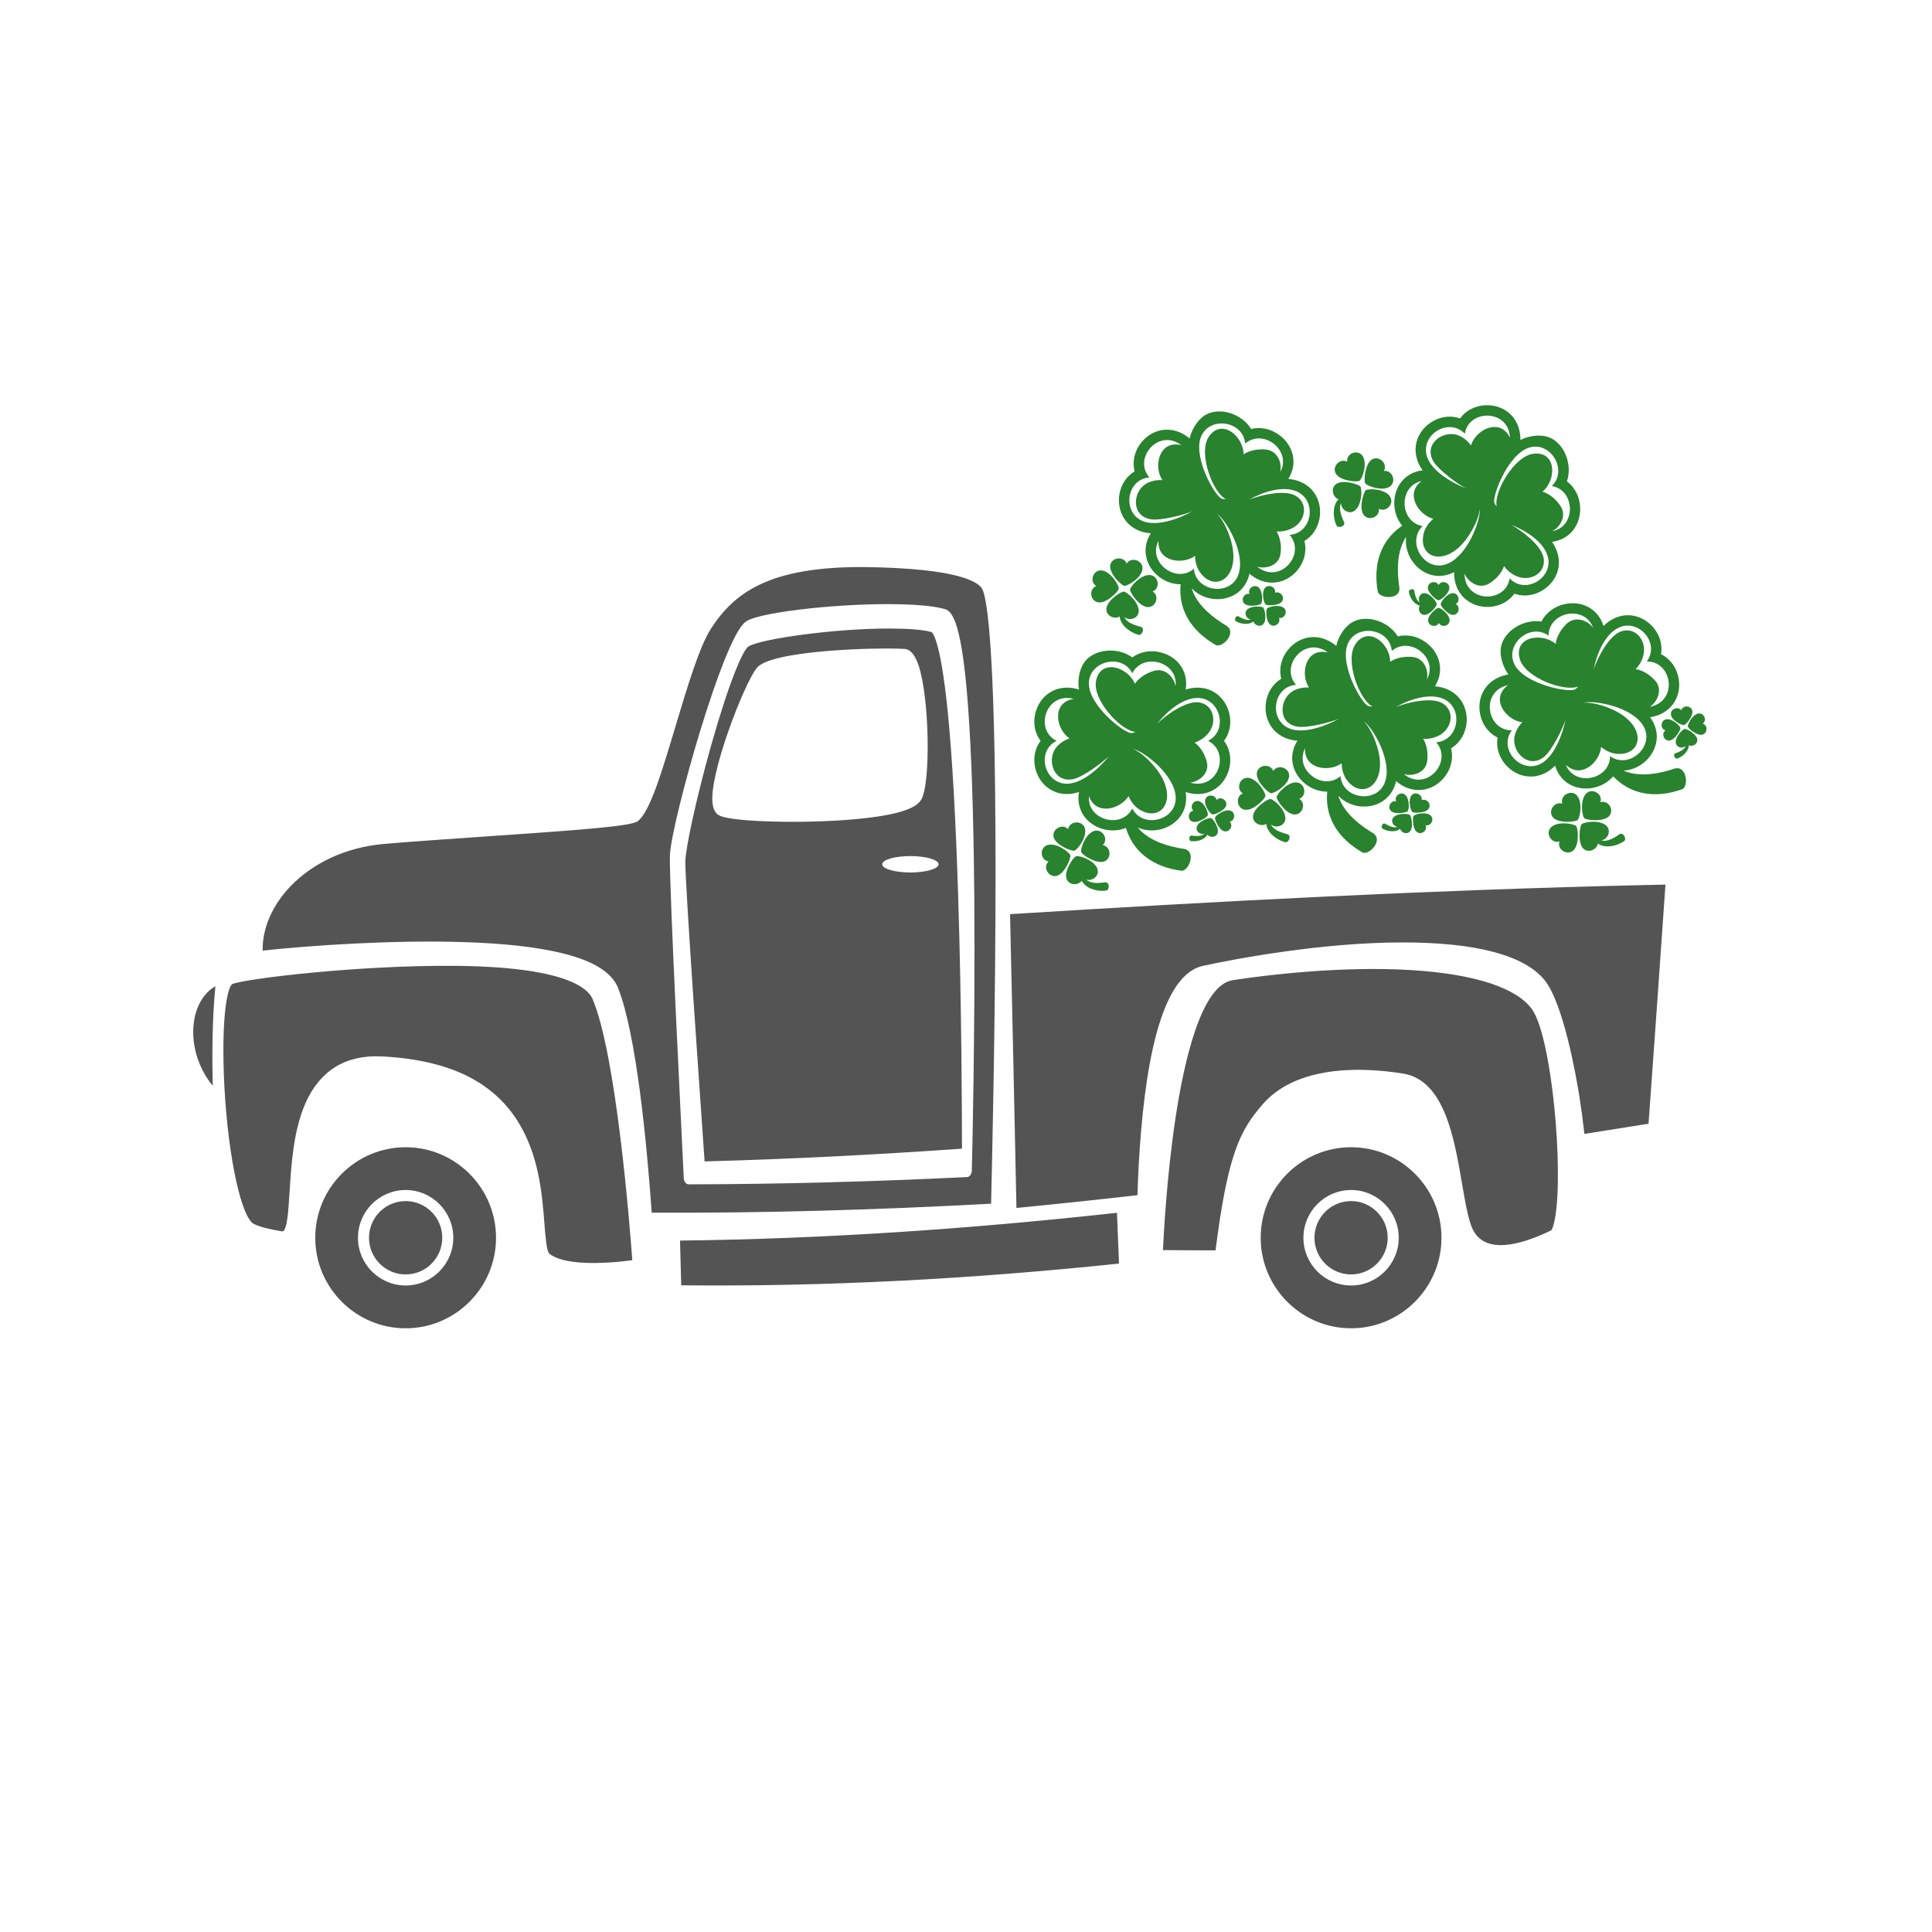
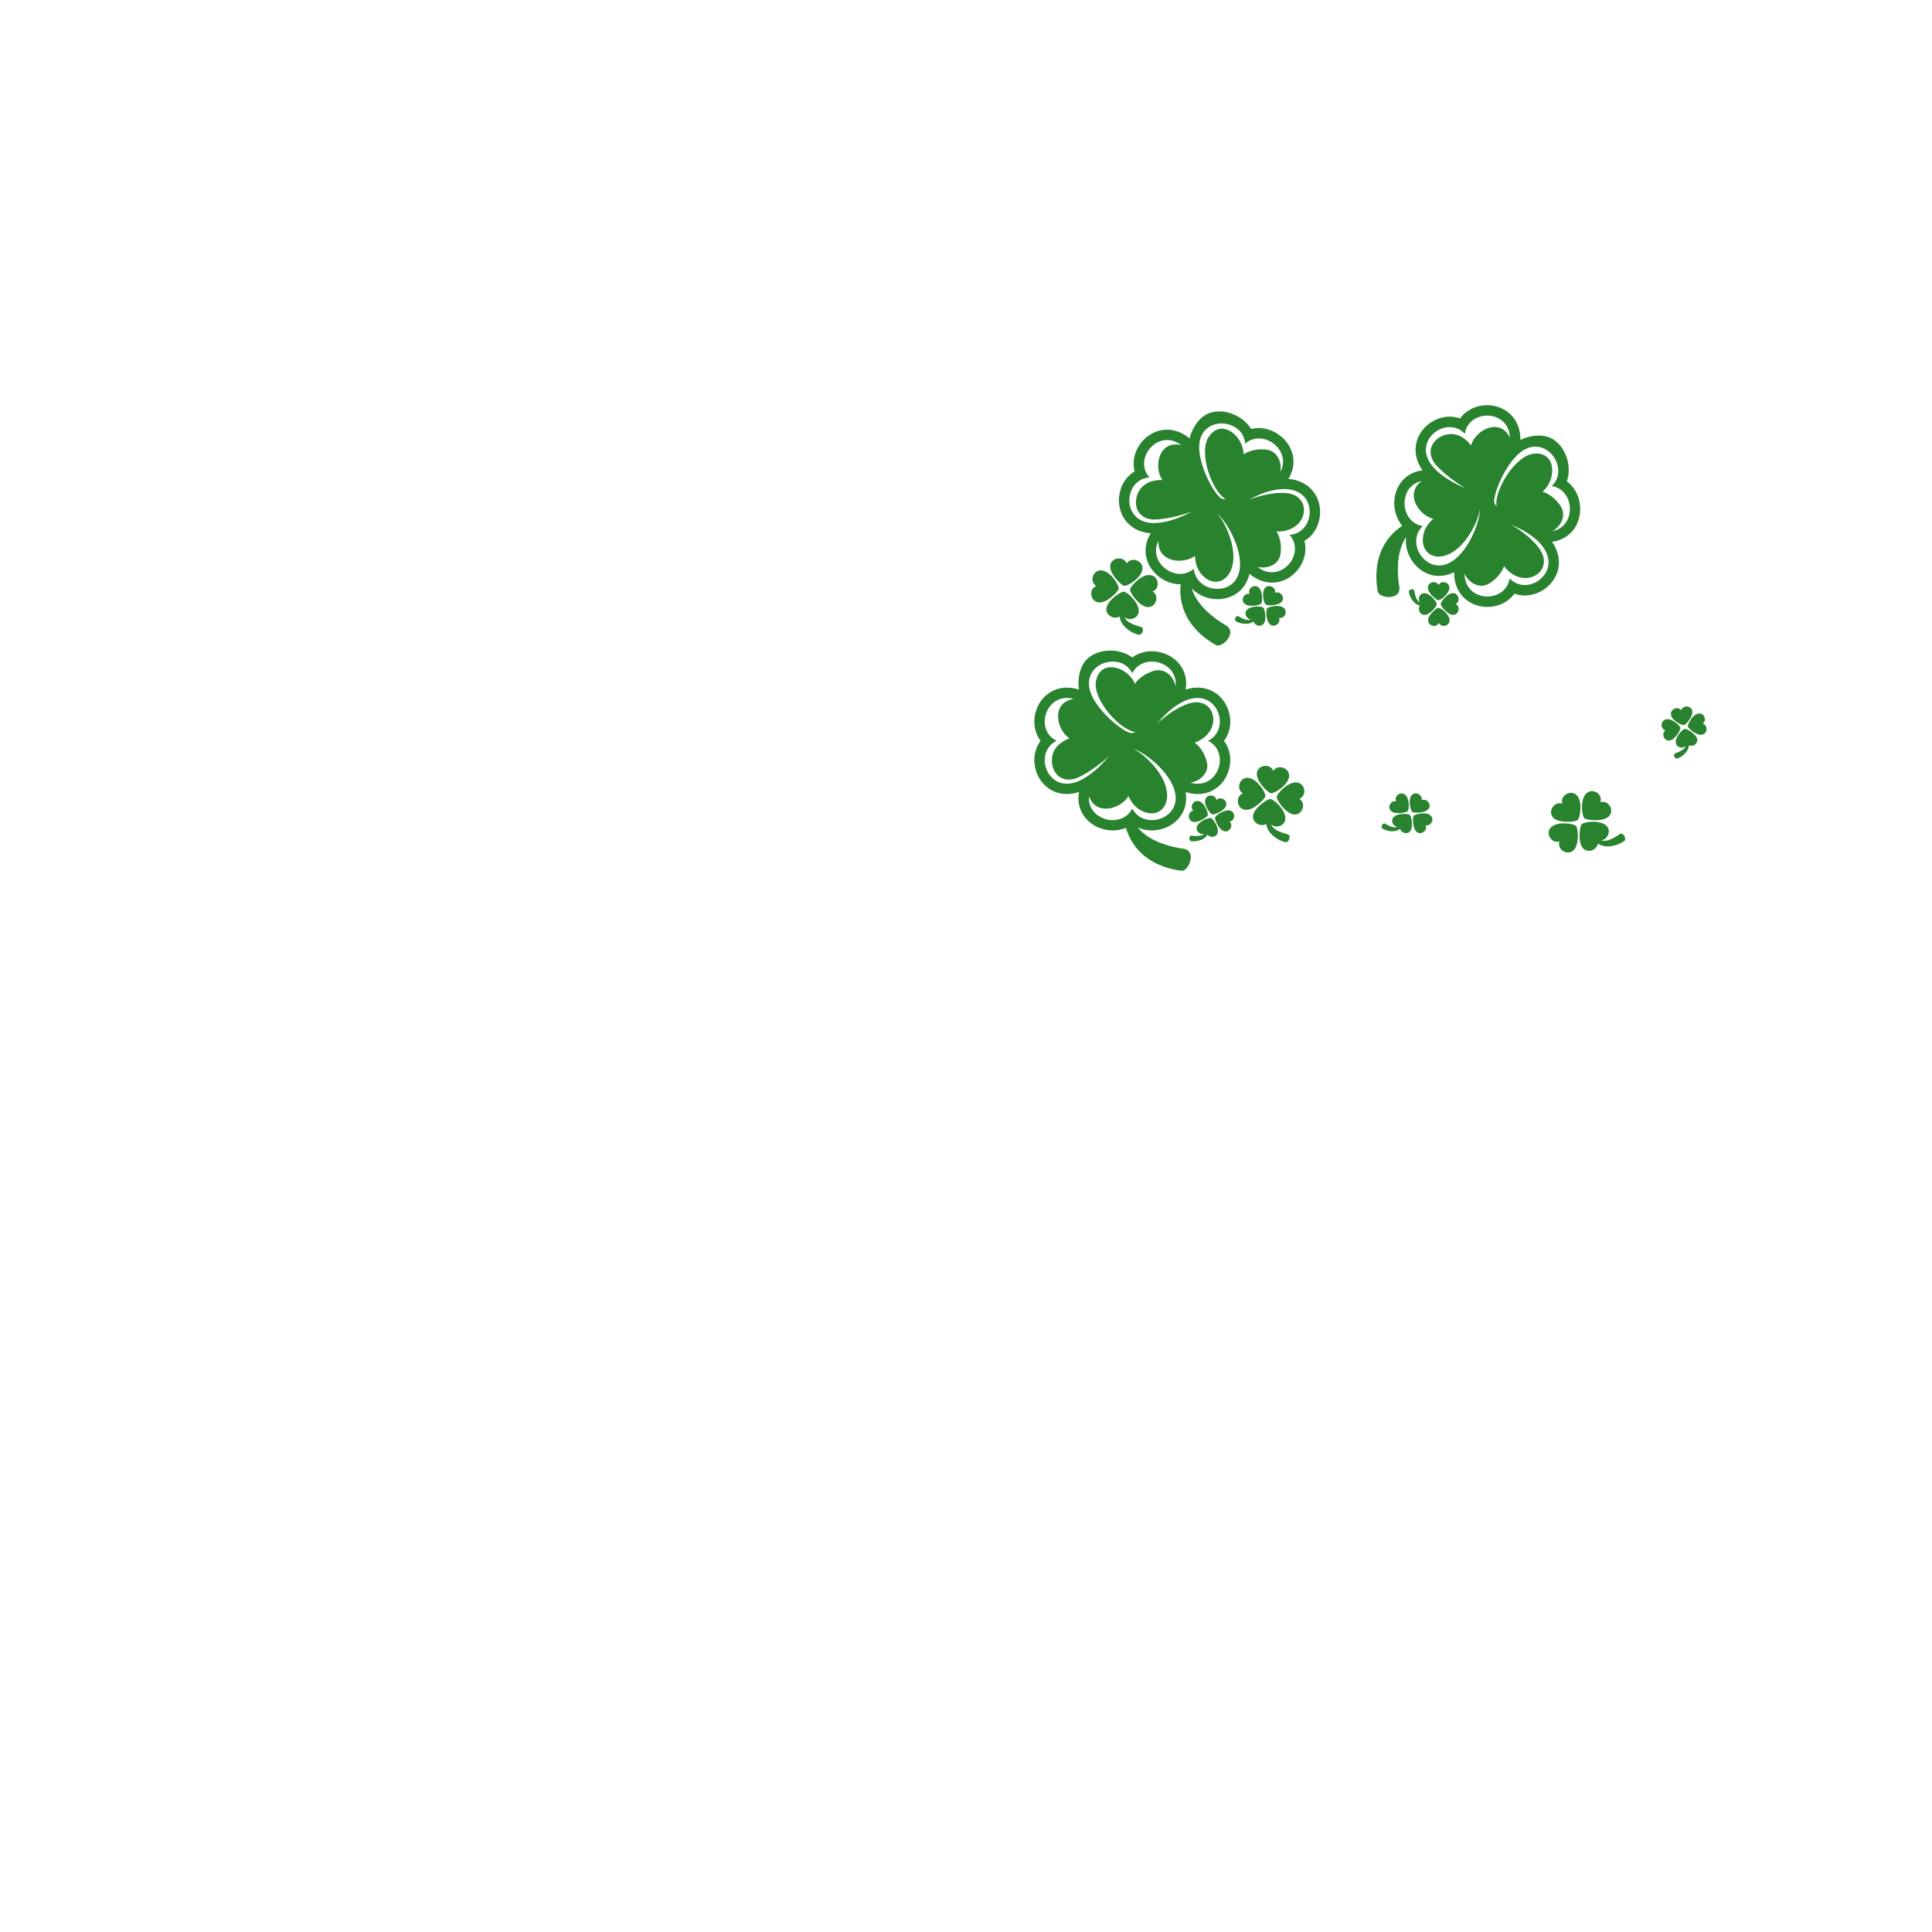
<svg xmlns="http://www.w3.org/2000/svg" width="375" viewBox="0 0 375 375" height="375" version="1.0">
  <defs>
    <clipPath id="a">
-       <path d="M 37.5 110.066 L 323.25 110.066 L 323.25 257.812 L 37.5 257.812 Z M 37.5 110.066" />
-     </clipPath>
+       </clipPath>
    <clipPath id="b">
      <path d="M 200.156 126 L 239 126 L 239 170 L 200.156 170 Z M 200.156 126" />
    </clipPath>
    <clipPath id="c">
      <path d="M 230 154 L 239.906 154 L 239.906 164 L 230 164 Z M 230 154" />
    </clipPath>
    <clipPath id="d">
      <path d="M 245 120 L 285 120 L 285 166 L 245 166 Z M 245 120" />
    </clipPath>
    <clipPath id="e">
-       <path d="M 253.832 114.41 L 290.617 129.477 L 272.703 173.199 L 235.922 158.133 Z M 253.832 114.41" />
-     </clipPath>
+       </clipPath>
    <clipPath id="f">
      <path d="M 253.832 114.41 L 290.617 129.477 L 272.703 173.199 L 235.922 158.133 Z M 253.832 114.41" />
    </clipPath>
    <clipPath id="g">
      <path d="M 253.832 114.41 L 290.617 129.477 L 272.703 173.199 L 235.922 158.133 Z M 253.832 114.41" />
    </clipPath>
    <clipPath id="h">
      <path d="M 240 148 L 254 148 L 254 164 L 240 164 Z M 240 148" />
    </clipPath>
    <clipPath id="i">
      <path d="M 253.832 114.41 L 290.617 129.477 L 272.703 173.199 L 235.922 158.133 Z M 253.832 114.41" />
    </clipPath>
    <clipPath id="j">
      <path d="M 253.832 114.41 L 290.617 129.477 L 272.703 173.199 L 235.922 158.133 Z M 253.832 114.41" />
    </clipPath>
    <clipPath id="k">
      <path d="M 253.832 114.41 L 290.617 129.477 L 272.703 173.199 L 235.922 158.133 Z M 253.832 114.41" />
    </clipPath>
    <clipPath id="l">
      <path d="M 268 154 L 279 154 L 279 162 L 268 162 Z M 268 154" />
    </clipPath>
    <clipPath id="m">
      <path d="M 253.832 114.41 L 290.617 129.477 L 272.703 173.199 L 235.922 158.133 Z M 253.832 114.41" />
    </clipPath>
    <clipPath id="n">
      <path d="M 253.832 114.41 L 290.617 129.477 L 272.703 173.199 L 235.922 158.133 Z M 253.832 114.41" />
    </clipPath>
    <clipPath id="o">
      <path d="M 253.832 114.41 L 290.617 129.477 L 272.703 173.199 L 235.922 158.133 Z M 253.832 114.41" />
    </clipPath>
    <clipPath id="p">
-       <path d="M 287 117 L 328 117 L 328 155 L 287 155 Z M 287 117" />
-     </clipPath>
+       </clipPath>
    <clipPath id="q">
      <path d="M 280.883 127.961 L 316.293 109.895 L 337.766 151.984 L 302.359 170.047 Z M 280.883 127.961" />
    </clipPath>
    <clipPath id="r">
      <path d="M 280.883 127.961 L 316.293 109.895 L 337.766 151.984 L 302.359 170.047 Z M 280.883 127.961" />
    </clipPath>
    <clipPath id="s">
      <path d="M 280.883 127.961 L 316.293 109.895 L 337.766 151.984 L 302.359 170.047 Z M 280.883 127.961" />
    </clipPath>
    <clipPath id="t">
      <path d="M 300 153 L 316 153 L 316 166 L 300 166 Z M 300 153" />
    </clipPath>
    <clipPath id="u">
      <path d="M 280.883 127.961 L 316.293 109.895 L 337.766 151.984 L 302.359 170.047 Z M 280.883 127.961" />
    </clipPath>
    <clipPath id="v">
      <path d="M 280.883 127.961 L 316.293 109.895 L 337.766 151.984 L 302.359 170.047 Z M 280.883 127.961" />
    </clipPath>
    <clipPath id="w">
      <path d="M 280.883 127.961 L 316.293 109.895 L 337.766 151.984 L 302.359 170.047 Z M 280.883 127.961" />
    </clipPath>
    <clipPath id="x">
      <path d="M 322 137 L 332 137 L 332 148 L 322 148 Z M 322 137" />
    </clipPath>
    <clipPath id="y">
      <path d="M 280.883 127.961 L 316.293 109.895 L 337.766 151.984 L 302.359 170.047 Z M 280.883 127.961" />
    </clipPath>
    <clipPath id="z">
      <path d="M 280.883 127.961 L 316.293 109.895 L 337.766 151.984 L 302.359 170.047 Z M 280.883 127.961" />
    </clipPath>
    <clipPath id="A">
      <path d="M 280.883 127.961 L 316.293 109.895 L 337.766 151.984 L 302.359 170.047 Z M 280.883 127.961" />
    </clipPath>
    <clipPath id="B">
      <path d="M 267 78 L 307 78 L 307 118 L 267 118 Z M 267 78" />
    </clipPath>
    <clipPath id="C">
      <path d="M 300.051 74.156 L 311.824 112.121 L 266.691 126.113 L 254.918 88.148 Z M 300.051 74.156" />
    </clipPath>
    <clipPath id="D">
      <path d="M 300.051 74.156 L 311.824 112.121 L 266.691 126.113 L 254.918 88.148 Z M 300.051 74.156" />
    </clipPath>
    <clipPath id="E">
      <path d="M 300.051 74.156 L 311.824 112.121 L 266.691 126.113 L 254.918 88.148 Z M 300.051 74.156" />
    </clipPath>
    <clipPath id="F">
      <path d="M 258 87 L 271 87 L 271 103 L 258 103 Z M 258 87" />
    </clipPath>
    <clipPath id="G">
      <path d="M 300.051 74.156 L 311.824 112.121 L 266.691 126.113 L 254.918 88.148 Z M 300.051 74.156" />
    </clipPath>
    <clipPath id="H">
      <path d="M 300.051 74.156 L 311.824 112.121 L 266.691 126.113 L 254.918 88.148 Z M 300.051 74.156" />
    </clipPath>
    <clipPath id="I">
      <path d="M 300.051 74.156 L 311.824 112.121 L 266.691 126.113 L 254.918 88.148 Z M 300.051 74.156" />
    </clipPath>
    <clipPath id="J">
      <path d="M 273 112 L 284 112 L 284 122 L 273 122 Z M 273 112" />
    </clipPath>
    <clipPath id="K">
      <path d="M 300.051 74.156 L 311.824 112.121 L 266.691 126.113 L 254.918 88.148 Z M 300.051 74.156" />
    </clipPath>
    <clipPath id="L">
      <path d="M 300.051 74.156 L 311.824 112.121 L 266.691 126.113 L 254.918 88.148 Z M 300.051 74.156" />
    </clipPath>
    <clipPath id="M">
      <path d="M 300.051 74.156 L 311.824 112.121 L 266.691 126.113 L 254.918 88.148 Z M 300.051 74.156" />
    </clipPath>
    <clipPath id="N">
      <path d="M 217 79 L 257 79 L 257 126 L 217 126 Z M 217 79" />
    </clipPath>
    <clipPath id="O">
      <path d="M 225.375 74.152 L 262.156 89.223 L 244.246 132.945 L 207.461 117.875 Z M 225.375 74.152" />
    </clipPath>
    <clipPath id="P">
      <path d="M 225.375 74.152 L 262.156 89.223 L 244.246 132.945 L 207.461 117.875 Z M 225.375 74.152" />
    </clipPath>
    <clipPath id="Q">
      <path d="M 225.375 74.152 L 262.156 89.223 L 244.246 132.945 L 207.461 117.875 Z M 225.375 74.152" />
    </clipPath>
    <clipPath id="R">
      <path d="M 211 108 L 225 108 L 225 124 L 211 124 Z M 211 108" />
    </clipPath>
    <clipPath id="S">
      <path d="M 225.375 74.152 L 262.156 89.223 L 244.246 132.945 L 207.461 117.875 Z M 225.375 74.152" />
    </clipPath>
    <clipPath id="T">
      <path d="M 225.375 74.152 L 262.156 89.223 L 244.246 132.945 L 207.461 117.875 Z M 225.375 74.152" />
    </clipPath>
    <clipPath id="U">
      <path d="M 225.375 74.152 L 262.156 89.223 L 244.246 132.945 L 207.461 117.875 Z M 225.375 74.152" />
    </clipPath>
    <clipPath id="V">
      <path d="M 239 113 L 250 113 L 250 122 L 239 122 Z M 239 113" />
    </clipPath>
    <clipPath id="W">
      <path d="M 225.375 74.152 L 262.156 89.223 L 244.246 132.945 L 207.461 117.875 Z M 225.375 74.152" />
    </clipPath>
    <clipPath id="X">
      <path d="M 225.375 74.152 L 262.156 89.223 L 244.246 132.945 L 207.461 117.875 Z M 225.375 74.152" />
    </clipPath>
    <clipPath id="Y">
      <path d="M 225.375 74.152 L 262.156 89.223 L 244.246 132.945 L 207.461 117.875 Z M 225.375 74.152" />
    </clipPath>
  </defs>
  <g clip-path="url(#a)">
    <path fill="#545454" d="M 176.703 169.348 C 173.684 169.348 171.234 168.633 171.234 167.754 C 171.234 166.875 173.684 166.164 176.703 166.164 C 179.727 166.164 182.176 166.875 182.176 167.754 C 182.176 168.633 179.727 169.348 176.703 169.348 Z M 154.172 159.512 C 148.441 159.523 141.16 159.211 139.484 158.211 C 139.07 157.961 138.531 157.398 138.336 156.133 C 137.449 150.613 144.398 132.836 146.812 129.746 C 147.488 128.883 149.348 127.582 157.695 126.637 C 162.68 126.078 168.434 125.871 172.148 125.875 C 173.656 125.875 174.891 125.906 175.613 125.961 C 176.703 126.039 177.605 127.113 178.293 129.152 C 180.434 135.477 180.688 152.336 178.758 155.293 C 178.113 156.277 176.434 157.688 169.312 158.637 C 165.145 159.191 159.77 159.5 154.172 159.512 Z M 185.969 173.559 C 185.504 158.836 184.832 147.027 183.988 138.469 C 182.484 123.301 180.824 122.68 180.758 122.664 C 179.211 122.238 176.453 122.004 172.789 121.996 C 162.453 121.953 147.793 123.938 145.277 125.48 C 144.199 126.129 141.465 132.457 137.945 144.996 C 135.223 154.68 133.059 164.602 133.023 167.195 C 132.977 172.16 136.234 217.477 136.762 225.43 C 153.352 224.984 170.016 224.129 186.719 222.957 C 186.715 217.707 186.672 195.594 185.969 173.559 Z M 297.398 195.949 C 301.215 201.477 303.527 227.105 301.824 236.465 C 301.504 238.273 301.168 238.738 301.109 238.805 C 297.66 240.48 294.535 241.484 292.066 241.652 C 288.723 241.887 286.535 240.625 285.555 237.895 C 284.828 235.891 284.316 232.875 283.766 229.66 C 282.27 220.887 280.332 209.707 272.41 208.395 C 269.898 207.984 267.418 207.742 265.047 207.672 C 258.793 207.492 250.219 208.434 245.074 214.359 C 240.684 219.41 238.328 223.945 235.934 242.695 C 232.531 242.695 229.129 242.676 225.727 242.637 C 225.891 239.168 226.484 228.273 228.121 217.309 C 229.887 205.445 233.27 191.145 239.297 190.246 C 245.129 189.34 260.254 187.434 274.031 188.301 C 286.367 189.074 294.449 191.77 297.398 195.949 Z M 321.203 171.746 C 321.891 171.73 322.578 171.715 323.266 171.699 C 322.684 180.07 322.102 188.422 321.512 196.75 C 321.004 203.891 320.496 211.008 319.98 218.117 C 319.844 218.137 319.707 218.16 319.574 218.18 C 315.559 218.824 311.547 219.461 307.531 220.09 C 307.266 217.672 306.941 215.285 306.605 213.113 C 305.949 208.926 303.449 194.66 299.738 190.156 C 295.797 185.414 286.484 182.902 272.094 182.926 C 256.652 182.938 239.945 186.07 233.512 187.469 C 227.207 188.805 223.129 199.691 221.457 219.871 C 221.105 224.035 220.898 228.18 220.777 231.988 C 212.945 232.875 205.113 233.703 197.293 234.465 C 196.898 215.465 196.488 196.457 196.051 177.438 C 236.996 174.883 278.074 172.734 319.004 171.793 C 319.738 171.777 320.473 171.758 321.203 171.746 Z M 54.738 239.008 C 50.137 238.246 49.113 237.488 48.957 237.352 C 46.383 235.012 43.945 222.156 43.445 208.52 C 43.445 208.496 43.445 208.469 43.445 208.441 C 43.398 207.188 43.375 205.922 43.363 204.66 C 43.332 200.219 43.555 197 43.883 194.801 C 43.883 194.797 43.883 194.793 43.883 194.789 C 44.246 192.336 44.734 191.164 45.121 190.996 C 47.672 189.973 69.449 187.297 88.609 187.469 C 109.348 187.703 114.086 191.629 115.043 193.957 C 119.66 204.992 122.27 238.227 122.727 244.602 C 120.969 244.848 116.414 245.375 112.438 245.043 C 108.902 244.746 107.328 243.941 106.629 243.328 C 106.082 242.848 105.867 240.016 105.672 237.516 C 105.234 231.922 104.656 224.227 100.457 217.574 C 98.152 213.934 94.98 211.059 91.031 209.027 C 86.496 206.691 80.777 205.379 74.074 205.047 C 67.047 204.703 62.039 207.848 59.27 214.176 C 56.941 219.508 56.531 226.09 56.203 231.371 C 55.977 235.035 55.727 239.168 54.738 239.008 M 85.844 240.246 C 85.844 244.172 82.652 247.367 78.734 247.367 C 74.812 247.367 71.625 244.172 71.625 240.246 C 71.625 236.324 74.812 233.129 78.734 233.129 C 82.652 233.129 85.844 236.324 85.844 240.246 Z M 269.352 240.246 C 269.352 244.172 266.16 247.367 262.242 247.367 C 258.324 247.367 255.133 244.172 255.133 240.246 C 255.133 236.324 258.324 233.129 262.242 233.129 C 266.16 233.129 269.352 236.324 269.352 240.246 Z M 130.027 166.094 C 130.145 162.633 133.055 151.227 135.812 142.176 C 137.488 136.66 139.145 131.828 140.59 128.211 C 142.996 122.195 144.246 120.941 144.965 120.527 C 148.191 118.641 164.297 117.004 174.711 117.293 C 178.738 117.387 181.676 117.719 183.438 118.238 C 184.965 118.691 186.715 121.289 187.895 137.055 C 188.57 146.121 188.98 158.582 189.105 174.098 C 189.316 200.484 188.629 226.938 188.629 227.203 C 188.609 227.883 188.211 228.441 187.73 228.469 C 169.637 229.348 151.598 229.852 133.656 229.879 C 133.641 229.879 133.625 229.879 133.609 229.879 C 133.145 229.844 132.75 229.312 132.715 228.652 C 132.633 226.301 129.855 171.895 130.027 166.094 Z M 192.371 233.637 C 192.512 227.863 193.098 203.055 193.215 177.66 C 193.438 127.188 191.672 116.301 190.652 114.324 C 189.91 112.938 185.969 110.305 167.836 110.066 C 149.418 109.941 142.535 114.957 137.953 122.094 C 135.781 125.488 133.445 133.188 131.23 140.598 C 128.492 149.734 126.184 157.574 123.785 159.387 C 122.441 160.41 112.492 161.109 91.84 162.523 C 85.34 162.973 79.211 163.402 74.5 163.809 C 67.258 164.438 60.809 167.426 56.387 172.023 C 52.828 175.73 50.883 180.27 50.984 184.508 C 60.621 183.477 76.18 182.441 89.828 182.852 C 97.805 183.098 104.344 183.828 109.242 185.047 C 115.293 186.547 118.809 188.777 120 191.844 C 123.496 200.793 125.512 221.477 126.5 235.383 C 148.336 235.48 170.316 234.836 192.371 233.637 Z M 216.805 235.402 C 216.938 238.688 217.07 241.973 217.199 245.258 C 188.785 248.238 160.418 249.773 132.227 249.477 C 132.145 246.582 132.066 243.688 131.988 240.793 C 160.109 240.477 188.422 238.527 216.805 235.402 Z M 41.816 191.426 C 41.379 195.734 41.18 201.055 41.23 207.016 C 41.242 208.211 41.262 209.453 41.293 210.734 C 39.328 208.418 37.945 205.25 37.59 201.969 C 37.07 197.184 38.836 193.062 41.816 191.426 Z M 78.734 249.512 C 73.633 249.512 69.48 245.359 69.48 240.246 C 69.48 235.137 73.633 230.98 78.734 230.98 C 83.836 230.98 87.984 235.137 87.984 240.246 C 87.984 245.359 83.836 249.512 78.734 249.512 Z M 78.734 222.676 C 69.059 222.676 61.191 230.559 61.191 240.246 C 61.191 249.938 69.059 257.82 78.734 257.82 C 88.41 257.82 96.277 249.938 96.277 240.246 C 96.277 230.559 88.41 222.676 78.734 222.676 Z M 262.242 249.512 C 257.141 249.512 252.992 245.359 252.992 240.246 C 252.992 235.137 257.141 230.98 262.242 230.98 C 267.344 230.98 271.492 235.137 271.492 240.246 C 271.492 245.359 267.344 249.512 262.242 249.512 Z M 262.242 222.676 C 252.57 222.676 244.699 230.559 244.699 240.246 C 244.699 249.938 252.57 257.82 262.242 257.82 C 271.918 257.82 279.789 249.938 279.789 240.246 C 279.789 230.559 271.918 222.676 262.242 222.676" />
  </g>
  <g clip-path="url(#b)">
    <path fill="#28822E" d="M 208.441 135.645 C 207.992 135.531 207.543 135.473 207.098 135.473 C 202.672 135.473 201.07 141.82 205.078 143.797 C 201.07 145.777 202.672 152.125 207.098 152.125 C 210.008 152.125 213.395 149.102 215.309 146.688 C 214.059 147.992 210.289 150.742 208.465 151.191 C 204.641 152.137 203.121 147.703 204.906 145.223 C 205.906 143.836 207.602 143.324 207.602 143.324 C 204.957 141.582 204.012 136.324 208.441 135.645 Z M 228.172 133.254 C 228.195 133.059 228.207 132.863 228.207 132.672 C 228.207 128.297 221.781 126.719 219.777 130.676 C 217.777 126.719 211.348 128.297 211.348 132.672 C 211.348 136.953 218.148 142.285 219.57 142.285 C 219.789 142.285 220.082 142.211 220.426 142.074 C 217.535 141.852 212.004 135.848 212.742 132.156 C 213.621 127.75 218.953 129.457 220.289 132.734 C 220.289 132.734 221.223 131.062 223.914 130.227 C 226.25 129.504 227.961 131.621 228.172 133.254 Z M 211.367 154.52 C 211.355 154.656 211.348 154.793 211.348 154.926 C 211.348 159.297 217.777 160.879 219.777 156.922 C 221.781 160.879 228.207 159.297 228.207 154.926 C 228.207 150.531 222.062 145.812 219.883 145.348 C 221.168 145.844 222.926 147.336 224.324 149.094 C 229.02 154.996 225.418 159.82 221.105 157.09 C 219.652 156.172 219.051 154.523 219.051 154.523 C 217.527 157.039 212.719 158.43 211.367 154.52 Z M 231 151.898 C 231.496 152.043 231.984 152.125 232.457 152.125 C 236.887 152.125 238.484 145.777 234.48 143.797 C 238.484 141.82 236.887 135.473 232.457 135.473 C 229.539 135.473 226.48 138.086 224.586 140.492 C 226.113 138.949 230.258 135.891 232.789 136.348 C 234.984 136.738 235.734 138.715 235.434 140.383 C 235.117 142.105 233.684 143.527 231.875 144.148 C 231.875 144.148 233.523 145.148 234.234 147.848 C 234.848 150.168 232.66 151.75 231 151.898 Z M 218.539 160.688 C 218.145 160.855 217.727 160.98 217.301 161.062 C 216.211 161.273 215.074 161.207 214.012 160.898 C 211.262 160.098 209.324 157.82 209.324 154.926 C 209.324 154.52 209.363 154.117 209.438 153.719 C 208.684 153.973 207.898 154.125 207.098 154.125 C 205.156 154.125 203.43 153.297 202.234 151.789 C 200.438 149.516 200.207 146.133 201.973 143.797 C 201.426 143.074 201.062 142.242 200.883 141.348 C 200.672 140.273 200.738 139.148 201.051 138.102 C 201.859 135.383 204.164 133.469 207.098 133.469 C 207.895 133.469 208.68 133.605 209.434 133.844 C 209.359 133.457 209.324 133.066 209.324 132.672 C 209.324 130.754 209.875 128.762 211.402 127.582 C 213.703 125.805 217.414 125.863 219.777 127.609 C 220.508 127.066 221.355 126.707 222.258 126.531 C 223.348 126.32 224.484 126.387 225.547 126.699 C 228.297 127.496 230.234 129.773 230.234 132.672 C 230.234 133.062 230.199 133.453 230.133 133.84 C 230.887 133.605 231.664 133.469 232.457 133.469 C 234.398 133.469 236.125 134.297 237.32 135.809 C 239.121 138.082 239.352 141.465 237.582 143.797 C 238.129 144.52 238.496 145.355 238.672 146.246 C 238.887 147.32 238.816 148.445 238.504 149.496 C 237.695 152.215 235.391 154.125 232.457 154.125 C 231.664 154.125 230.879 153.977 230.129 153.723 C 230.199 154.121 230.234 154.52 230.234 154.926 C 230.234 156.84 229.395 158.547 227.867 159.727 C 225.887 161.258 223.078 161.641 220.828 160.605 C 222.496 162.66 225.355 163.957 228.844 164.609 L 229.684 164.742 C 232.363 165.102 230.742 169.199 229.293 169.004 L 228.305 168.848 C 223.059 167.867 219.77 164.832 218.539 160.688" fill-rule="evenodd" />
  </g>
-   <path fill="#28822E" d="M 207.75 166.02 C 207.906 166.52 206.719 169.508 205.168 169.977 C 203.586 170.453 202.309 168.355 203.523 167.215 C 201.871 166.941 201.738 164.496 203.324 164.02 C 204.996 163.512 207.551 165.375 207.75 166.02 Z M 209.855 165.383 C 209.656 164.738 210.719 161.785 212.395 161.277 C 213.977 160.801 215.25 162.898 214.039 164.039 C 215.688 164.312 215.82 166.754 214.238 167.234 C 212.688 167.703 210.012 165.883 209.855 165.383 Z M 210.855 170.715 C 211.578 171.48 213.016 171.434 214.141 171.312 L 214.457 171.27 C 215.457 171.109 215.328 172.75 214.789 172.836 L 214.418 172.887 C 212.914 173.051 210.688 172.434 209.969 170.957 C 209.25 171.949 207.41 171.844 206.996 170.516 C 206.523 168.984 208.363 166.344 208.875 166.191 C 209.523 165.992 212.516 167.039 213.027 168.695 C 213.434 170.008 212.004 171.102 210.855 170.715 Z M 204.535 162.559 C 205.008 164.09 208.031 165.262 208.539 165.109 C 209.191 164.91 211.074 162.391 210.562 160.734 C 210.078 159.172 207.605 159.301 207.328 160.934 C 206.172 159.734 204.051 160.992 204.535 162.559" fill-rule="evenodd" />
  <g clip-path="url(#c)">
    <path fill="#28822E" d="M 235.84 158.684 C 235.738 159.02 236.531 161.016 237.566 161.332 C 238.629 161.652 239.48 160.246 238.668 159.484 C 239.773 159.301 239.863 157.664 238.801 157.344 C 237.68 157.004 235.973 158.254 235.84 158.684 Z M 234.43 158.258 C 234.562 157.824 233.855 155.848 232.734 155.512 C 231.672 155.191 230.82 156.594 231.633 157.355 C 230.527 157.539 230.441 159.176 231.5 159.496 C 232.535 159.809 234.324 158.594 234.43 158.258 Z M 233.762 161.828 C 233.277 162.34 232.316 162.309 231.562 162.227 L 231.352 162.195 C 230.684 162.09 230.77 163.188 231.129 163.246 L 231.375 163.277 C 232.383 163.387 233.875 162.977 234.355 161.988 C 234.836 162.652 236.07 162.582 236.344 161.691 C 236.66 160.668 235.43 158.898 235.09 158.797 C 234.652 158.664 232.652 159.367 232.309 160.473 C 232.035 161.352 232.992 162.086 233.762 161.828 Z M 237.992 156.367 C 237.676 157.391 235.652 158.176 235.312 158.074 C 234.875 157.941 233.613 156.254 233.957 155.148 C 234.281 154.102 235.938 154.188 236.121 155.281 C 236.895 154.477 238.316 155.32 237.992 156.367" fill-rule="evenodd" />
  </g>
  <g clip-path="url(#d)">
    <g clip-path="url(#e)">
      <g clip-path="url(#f)">
        <g clip-path="url(#g)">
          <path fill="#28822E" d="M 257.766 126.656 C 257.395 126.383 257.004 126.156 256.59 125.988 C 252.492 124.309 248.609 129.578 251.562 132.93 C 247.109 133.242 246.18 139.723 250.277 141.398 C 252.969 142.504 257.246 140.988 259.934 139.48 C 258.285 140.215 253.754 141.332 251.895 141.055 C 248 140.48 248.273 135.801 250.867 134.184 C 252.316 133.277 254.082 133.445 254.082 133.445 C 252.293 130.832 253.41 125.609 257.766 126.656 Z M 276.934 131.926 C 277.027 131.754 277.113 131.578 277.188 131.398 C 278.844 127.355 273.496 123.453 270.145 126.355 C 269.789 121.938 263.242 120.961 261.586 125.008 C 259.961 128.973 264.23 136.484 265.547 137.023 C 265.75 137.105 266.051 137.148 266.422 137.152 C 263.828 135.848 260.984 128.199 263.07 125.062 C 265.555 121.316 269.84 124.918 269.836 128.457 C 269.836 128.457 271.332 127.262 274.141 127.512 C 276.574 127.727 277.355 130.336 276.934 131.926 Z M 253.32 145.234 C 253.258 145.355 253.199 145.477 253.148 145.602 C 251.492 149.648 256.84 153.547 260.191 150.645 C 260.547 155.066 267.094 156.039 268.75 151.992 C 270.414 147.93 266.516 141.23 264.676 139.977 C 265.68 140.922 266.742 142.965 267.367 145.125 C 269.477 152.367 264.312 155.465 261.355 151.305 C 260.359 149.906 260.426 148.152 260.426 148.152 C 258.062 149.902 253.09 149.363 253.32 145.234 Z M 272.48 150.25 C 272.883 150.574 273.305 150.832 273.746 151.016 C 277.84 152.691 281.727 147.422 278.77 144.074 C 283.227 143.762 284.156 137.281 280.059 135.602 C 277.359 134.496 273.535 135.754 270.871 137.266 C 272.867 136.414 277.863 135.16 280.035 136.539 C 281.914 137.734 281.859 139.848 280.949 141.273 C 280.004 142.75 278.137 143.52 276.227 143.41 C 276.227 143.41 277.375 144.961 277.012 147.73 C 276.699 150.109 274.07 150.742 272.48 150.25 Z M 257.617 153.664 C 257.188 153.664 256.758 153.625 256.328 153.539 C 255.242 153.32 254.215 152.828 253.348 152.137 C 251.105 150.355 250.176 147.516 251.273 144.836 C 251.43 144.461 251.617 144.102 251.84 143.762 C 251.043 143.711 250.258 143.555 249.52 143.25 C 247.723 142.516 246.438 141.094 245.906 139.242 C 245.102 136.457 246.172 133.242 248.691 131.75 C 248.461 130.875 248.438 129.965 248.613 129.074 C 248.824 127.996 249.312 126.98 250 126.129 C 251.777 123.922 254.637 123.023 257.348 124.137 C 258.086 124.438 258.758 124.863 259.367 125.367 C 259.449 124.984 259.562 124.605 259.711 124.242 C 260.438 122.469 261.703 120.832 263.562 120.32 C 266.367 119.547 269.781 121.008 271.305 123.52 C 272.188 123.297 273.105 123.285 274.008 123.465 C 275.094 123.684 276.121 124.176 276.988 124.863 C 279.23 126.645 280.16 129.488 279.059 132.168 C 278.91 132.531 278.73 132.879 278.527 133.211 C 279.309 133.281 280.082 133.449 280.816 133.75 C 282.613 134.484 283.898 135.91 284.43 137.758 C 285.23 140.543 284.164 143.762 281.645 145.25 C 281.875 146.125 281.898 147.039 281.723 147.93 C 281.512 149.004 281.023 150.02 280.336 150.871 C 278.559 153.082 275.699 153.977 272.984 152.867 C 272.25 152.562 271.582 152.125 270.984 151.609 C 270.895 152.004 270.777 152.387 270.625 152.762 C 269.898 154.535 268.473 155.797 266.613 156.309 C 264.203 156.973 261.457 156.262 259.766 154.453 C 260.535 156.984 262.688 159.27 265.668 161.195 L 266.391 161.637 C 268.738 162.984 265.684 166.164 264.418 165.434 L 263.562 164.914 C 259.078 162.016 257.184 157.961 257.617 153.664" fill-rule="evenodd" />
        </g>
      </g>
    </g>
  </g>
  <g clip-path="url(#h)">
    <g clip-path="url(#i)">
      <g clip-path="url(#j)">
        <g clip-path="url(#k)">
          <path fill="#28822E" d="M 245.613 154.504 C 245.566 155.027 243.336 157.34 241.723 157.184 C 240.078 157.027 239.691 154.605 241.25 154.008 C 239.824 153.129 240.629 150.816 242.273 150.973 C 244.016 151.141 245.672 153.832 245.613 154.504 Z M 247.805 154.711 C 247.863 154.043 249.965 151.711 251.707 151.875 C 253.355 152.035 253.738 154.457 252.184 155.055 C 253.605 155.934 252.801 158.246 251.156 158.086 C 249.543 157.934 247.758 155.238 247.805 154.711 Z M 246.703 160.027 C 247.086 161.008 248.434 161.512 249.52 161.824 L 249.828 161.906 C 250.812 162.133 250.074 163.605 249.543 163.48 L 249.18 163.387 C 247.727 162.969 245.902 161.555 245.793 159.914 C 244.75 160.562 243.09 159.762 243.211 158.379 C 243.355 156.785 246.059 155.039 246.586 155.086 C 247.266 155.152 249.637 157.254 249.48 158.98 C 249.359 160.348 247.625 160.82 246.703 160.027 Z M 243.949 150.082 C 243.809 151.68 246.16 153.91 246.688 153.961 C 247.367 154.023 250.066 152.406 250.219 150.68 C 250.363 149.051 248.027 148.234 247.148 149.637 C 246.535 148.09 244.094 148.449 243.949 150.082" fill-rule="evenodd" />
        </g>
      </g>
    </g>
  </g>
  <g clip-path="url(#l)">
    <g clip-path="url(#m)">
      <g clip-path="url(#n)">
        <g clip-path="url(#o)">
          <path fill="#28822E" d="M 274.387 158.363 C 274.164 158.637 274.141 160.785 274.984 161.469 C 275.844 162.168 277.164 161.191 276.703 160.176 C 277.793 160.426 278.496 158.945 277.637 158.25 C 276.727 157.508 274.676 158.016 274.387 158.363 Z M 273.246 157.434 C 273.531 157.086 273.625 154.988 272.715 154.25 C 271.855 153.551 270.535 154.527 270.996 155.543 C 269.902 155.293 269.203 156.773 270.062 157.469 C 270.902 158.152 273.02 157.707 273.246 157.434 Z M 271.273 160.484 C 270.633 160.773 269.754 160.383 269.086 160.02 L 268.902 159.914 C 268.324 159.562 267.988 160.609 268.297 160.801 L 268.516 160.926 C 269.406 161.406 270.941 161.594 271.762 160.859 C 271.953 161.656 273.121 162.059 273.711 161.34 C 274.395 160.512 273.926 158.41 273.648 158.184 C 273.297 157.898 271.176 157.789 270.441 158.684 C 269.855 159.391 270.461 160.434 271.273 160.484 Z M 277.258 157.035 C 276.574 157.863 274.406 157.824 274.133 157.602 C 273.777 157.312 273.25 155.273 273.984 154.379 C 274.684 153.531 276.18 154.242 275.941 155.32 C 276.957 154.871 277.953 156.191 277.258 157.035" fill-rule="evenodd" />
        </g>
      </g>
    </g>
  </g>
  <g clip-path="url(#p)">
    <g clip-path="url(#q)">
      <g clip-path="url(#r)">
        <g clip-path="url(#s)">
          <path fill="#28822E" d="M 292.738 132.961 C 292.289 133.066 291.859 133.215 291.461 133.418 C 287.52 135.43 288.98 141.812 293.445 141.754 C 290.777 145.336 295.09 150.266 299.031 148.254 C 301.621 146.93 303.266 142.699 303.871 139.68 C 303.355 141.406 301.246 145.57 299.828 146.801 C 296.848 149.383 293.48 146.121 293.945 143.102 C 294.203 141.414 295.48 140.184 295.48 140.184 C 292.332 139.832 289.102 135.582 292.738 132.961 Z M 309.227 121.867 C 309.16 121.684 309.082 121.504 308.996 121.332 C 307.008 117.434 300.562 118.949 300.578 123.383 C 296.996 120.77 291.988 125.098 293.977 128.992 C 295.922 132.809 304.402 134.465 305.668 133.82 C 305.863 133.719 306.094 133.523 306.336 133.246 C 303.656 134.359 296.004 131.527 294.984 127.902 C 293.766 123.574 299.289 122.676 301.969 124.984 C 301.969 124.984 302.039 123.07 304.059 121.105 C 305.809 119.402 308.297 120.508 309.227 121.867 Z M 303.926 148.445 C 303.973 148.574 304.031 148.695 304.09 148.816 C 306.078 152.711 312.52 151.199 312.508 146.762 C 316.09 149.379 321.094 145.051 319.109 141.152 C 317.113 137.242 309.492 135.832 307.34 136.406 C 308.711 136.262 310.953 136.793 313 137.723 C 319.863 140.848 318.848 146.781 313.766 146.312 C 312.055 146.152 310.77 144.961 310.77 144.961 C 310.555 147.891 306.906 151.312 303.926 148.445 Z M 320.219 137.188 C 320.727 137.094 321.199 136.945 321.621 136.727 C 325.566 134.715 324.105 128.336 319.637 128.391 C 322.305 124.809 317.996 119.883 314.055 121.895 C 311.453 123.219 309.914 126.941 309.324 129.941 C 309.98 127.875 312.285 123.27 314.746 122.523 C 316.879 121.875 318.445 123.293 318.934 124.918 C 319.438 126.594 318.805 128.512 317.477 129.887 C 317.477 129.887 319.398 130.031 321.262 132.109 C 322.863 133.898 321.629 136.305 320.219 137.188 Z M 313.117 150.684 C 312.84 151.012 312.523 151.312 312.18 151.578 C 311.309 152.262 310.262 152.719 309.176 152.926 C 306.363 153.465 303.602 152.316 302.285 149.738 C 302.102 149.375 301.957 148.996 301.84 148.609 C 301.285 149.18 300.652 149.672 299.941 150.035 C 298.215 150.918 296.297 150.965 294.547 150.164 C 291.91 148.953 290.168 146.047 290.684 143.164 C 289.867 142.77 289.16 142.191 288.598 141.477 C 287.922 140.617 287.469 139.586 287.273 138.508 C 286.758 135.719 287.941 132.969 290.555 131.637 C 291.262 131.273 292.023 131.039 292.801 130.906 C 292.562 130.598 292.352 130.266 292.172 129.914 C 291.301 128.207 290.887 126.18 291.711 124.434 C 292.953 121.809 296.285 120.172 299.184 120.652 C 299.59 119.84 300.18 119.133 300.902 118.566 C 301.777 117.887 302.82 117.426 303.91 117.219 C 306.723 116.684 309.48 117.828 310.797 120.41 C 310.977 120.762 311.125 121.125 311.242 121.496 C 311.805 120.945 312.438 120.473 313.145 120.109 C 314.871 119.227 316.789 119.184 318.539 119.984 C 321.172 121.191 322.914 124.098 322.402 126.98 C 323.219 127.375 323.922 127.953 324.484 128.668 C 325.164 129.527 325.613 130.562 325.812 131.637 C 326.328 134.426 325.145 137.18 322.531 138.512 C 321.824 138.871 321.055 139.094 320.273 139.211 C 320.516 139.531 320.73 139.875 320.914 140.234 C 321.781 141.941 321.812 143.844 320.988 145.586 C 319.918 147.848 317.59 149.465 315.117 149.57 C 317.535 150.637 320.672 150.496 324.074 149.492 L 324.883 149.23 C 327.434 148.328 327.852 152.719 326.477 153.203 L 325.523 153.512 C 320.402 155.023 316.094 153.816 313.117 150.684" fill-rule="evenodd" />
        </g>
      </g>
    </g>
  </g>
  <g clip-path="url(#t)">
    <g clip-path="url(#u)">
      <g clip-path="url(#v)">
        <g clip-path="url(#w)">
          <path fill="#28822E" d="M 305.926 160.332 C 306.293 160.711 306.594 163.91 305.426 165.031 C 304.23 166.176 302.141 164.887 302.703 163.32 C 301.109 163.824 299.883 161.707 301.074 160.562 C 302.336 159.352 305.457 159.852 305.926 160.332 Z M 307.516 158.809 C 307.043 158.324 306.645 155.211 307.906 154 C 309.102 152.855 311.191 154.145 310.629 155.711 C 312.223 155.203 313.449 157.32 312.258 158.469 C 311.09 159.59 307.883 159.184 307.516 158.809 Z M 310.828 163.105 C 311.816 163.457 313.078 162.766 314.027 162.145 L 314.289 161.961 C 315.102 161.363 315.738 162.883 315.297 163.207 L 314.988 163.418 C 313.723 164.25 311.461 164.715 310.148 163.727 C 309.957 164.938 308.27 165.676 307.301 164.684 C 306.184 163.531 306.621 160.344 307.004 159.977 C 307.496 159.504 310.637 159.078 311.844 160.32 C 312.801 161.301 312.027 162.93 310.828 163.105 Z M 301.488 158.711 C 302.605 159.863 305.832 159.531 306.215 159.164 C 306.707 158.691 307.238 155.59 306.031 154.348 C 304.891 153.176 302.746 154.414 303.238 155.996 C 301.664 155.453 300.348 157.539 301.488 158.711" fill-rule="evenodd" />
        </g>
      </g>
    </g>
  </g>
  <g clip-path="url(#x)">
    <g clip-path="url(#y)">
      <g clip-path="url(#z)">
        <g clip-path="url(#A)">
          <path fill="#28822E" d="M 327.613 141.031 C 327.676 141.379 329.289 142.797 330.355 142.605 C 331.445 142.41 331.566 140.77 330.496 140.461 C 331.398 139.793 330.734 138.297 329.645 138.496 C 328.492 138.703 327.539 140.586 327.613 141.031 Z M 326.164 141.293 C 326.086 140.848 324.559 139.41 323.406 139.617 C 322.316 139.816 322.191 141.453 323.262 141.766 C 322.363 142.43 323.027 143.926 324.117 143.73 C 325.184 143.539 326.223 141.641 326.164 141.293 Z M 327.191 144.777 C 326.992 145.453 326.121 145.863 325.414 146.133 L 325.215 146.203 C 324.57 146.41 325.145 147.352 325.492 147.238 L 325.727 147.156 C 326.672 146.797 327.812 145.75 327.793 144.652 C 328.523 145.023 329.59 144.398 329.43 143.484 C 329.246 142.426 327.348 141.414 326.996 141.477 C 326.547 141.559 325.086 143.09 325.281 144.234 C 325.438 145.137 326.625 145.359 327.191 144.777 Z M 328.48 137.992 C 328.664 139.051 327.219 140.668 326.867 140.73 C 326.418 140.809 324.527 139.883 324.332 138.738 C 324.145 137.66 325.656 136.984 326.32 137.871 C 326.645 136.809 328.293 136.91 328.48 137.992" fill-rule="evenodd" />
        </g>
      </g>
    </g>
  </g>
  <g clip-path="url(#B)">
    <g clip-path="url(#C)">
      <g clip-path="url(#D)">
        <g clip-path="url(#E)">
          <path fill="#28822E" d="M 293.102 84.98 C 293.074 84.523 293 84.074 292.871 83.648 C 291.559 79.422 285.02 79.773 284.316 84.184 C 281.242 80.945 275.652 84.352 276.961 88.582 C 277.824 91.359 281.715 93.699 284.586 94.812 C 282.973 94.008 279.227 91.219 278.258 89.613 C 276.223 86.238 280.008 83.473 282.906 84.445 C 284.523 84.988 285.52 86.457 285.52 86.457 C 286.398 83.414 291.141 80.953 293.102 84.98 Z M 301.227 103.121 C 301.422 103.086 301.609 103.039 301.797 102.984 C 305.973 101.688 305.578 95.082 301.207 94.34 C 304.391 91.254 300.98 85.586 296.801 86.879 C 292.711 88.148 289.633 96.223 290.055 97.578 C 290.121 97.789 290.277 98.047 290.508 98.336 C 289.867 95.508 293.961 88.445 297.707 88.059 C 302.176 87.594 302.121 93.191 299.391 95.438 C 299.391 95.438 301.266 95.832 302.859 98.16 C 304.238 100.172 302.727 102.438 301.227 103.121 Z M 275.938 93.371 C 275.805 93.398 275.676 93.43 275.547 93.469 C 271.371 94.766 271.766 101.371 276.137 102.113 C 272.949 105.199 276.363 110.867 280.539 109.574 C 284.734 108.273 287.422 101.004 287.219 98.785 C 287.129 100.16 286.227 102.281 284.961 104.137 C 280.715 110.371 275.039 108.359 276.367 103.43 C 276.816 101.773 278.211 100.707 278.211 100.707 C 275.355 99.996 272.605 95.816 275.938 93.371 Z M 284.258 111.344 C 284.266 111.859 284.332 112.352 284.473 112.805 C 285.785 117.031 292.32 116.68 293.023 112.27 C 296.102 115.508 301.691 112.102 300.379 107.871 C 299.516 105.086 296.113 102.938 293.254 101.84 C 295.176 102.84 299.324 105.895 299.641 108.449 C 299.918 110.66 298.254 111.961 296.57 112.164 C 294.832 112.379 293.051 111.426 291.918 109.883 C 291.918 109.883 291.453 111.754 289.086 113.234 C 287.051 114.508 284.891 112.887 284.258 111.344 Z M 272.172 102.047 C 271.895 101.719 271.652 101.355 271.445 100.973 C 270.922 99.996 270.648 98.887 270.629 97.781 C 270.578 94.918 272.18 92.395 274.945 91.535 C 275.332 91.414 275.73 91.336 276.133 91.289 C 275.668 90.645 275.289 89.938 275.051 89.172 C 274.477 87.32 274.758 85.426 275.844 83.836 C 277.484 81.445 280.645 80.223 283.398 81.219 C 283.926 80.484 284.613 79.887 285.414 79.457 C 286.379 78.934 287.473 78.664 288.566 78.652 C 291.402 78.621 293.914 80.254 294.781 83.055 C 295.016 83.816 295.117 84.605 295.117 85.398 C 295.465 85.215 295.828 85.062 296.203 84.945 C 298.035 84.379 300.098 84.312 301.68 85.422 C 304.059 87.094 305.102 90.66 304.133 93.434 C 304.867 93.969 305.461 94.672 305.895 95.48 C 306.418 96.457 306.691 97.566 306.711 98.672 C 306.762 101.535 305.16 104.059 302.395 104.918 C 302.02 105.035 301.637 105.117 301.25 105.168 C 301.695 105.816 302.059 106.52 302.293 107.277 C 302.867 109.133 302.586 111.027 301.496 112.617 C 299.859 115.008 296.695 116.23 293.945 115.23 C 293.414 115.969 292.727 116.566 291.926 117 C 290.965 117.52 289.871 117.789 288.773 117.801 C 285.941 117.832 283.43 116.199 282.562 113.398 C 282.324 112.637 282.238 111.844 282.258 111.051 C 281.898 111.234 281.523 111.387 281.141 111.508 C 279.309 112.074 277.43 111.781 275.852 110.668 C 273.805 109.23 272.609 106.664 272.93 104.207 C 271.461 106.41 271.066 109.523 271.477 113.047 L 271.598 113.891 C 272.051 116.559 267.656 116.223 267.414 114.781 L 267.27 113.789 C 266.652 108.488 268.578 104.445 272.172 102.047" fill-rule="evenodd" />
        </g>
      </g>
    </g>
  </g>
  <g clip-path="url(#F)">
    <g clip-path="url(#G)">
      <g clip-path="url(#H)">
        <g clip-path="url(#I)">
-           <path fill="#28822E" d="M 263.883 93.316 C 263.449 93.613 260.25 93.367 259.34 92.023 C 258.414 90.652 260.043 88.816 261.492 89.637 C 261.262 87.977 263.559 87.129 264.484 88.5 C 265.465 89.949 264.441 92.938 263.883 93.316 Z M 265.117 95.145 C 265.672 94.762 268.809 94.898 269.789 96.348 C 270.715 97.719 269.09 99.559 267.641 98.738 C 267.867 100.395 265.57 101.246 264.645 99.875 C 263.738 98.531 264.684 95.441 265.117 95.145 Z M 260.316 97.676 C 259.801 98.594 260.27 99.953 260.723 100.992 L 260.855 101.281 C 261.305 102.188 259.703 102.551 259.457 102.062 L 259.301 101.723 C 258.699 100.336 258.625 98.027 259.824 96.902 C 258.664 96.508 258.223 94.719 259.367 93.934 C 260.688 93.027 263.758 94.004 264.055 94.441 C 264.434 95.008 264.32 98.172 262.891 99.152 C 261.758 99.93 260.289 98.891 260.316 97.676 Z M 266.238 89.223 C 264.914 90.129 264.691 93.363 264.988 93.801 C 265.371 94.367 268.336 95.422 269.766 94.441 C 271.113 93.516 270.258 91.191 268.617 91.406 C 269.422 89.949 267.59 88.297 266.238 89.223" fill-rule="evenodd" />
-         </g>
+           </g>
      </g>
    </g>
  </g>
  <g clip-path="url(#J)">
    <g clip-path="url(#K)">
      <g clip-path="url(#L)">
        <g clip-path="url(#M)">
          <path fill="#28822E" d="M 279.211 117.977 C 278.859 117.977 277.188 119.328 277.195 120.41 C 277.203 121.52 278.797 121.918 279.285 120.914 C 279.785 121.918 281.375 121.516 281.367 120.41 C 281.359 119.238 279.66 117.977 279.211 117.977 Z M 279.199 116.504 C 279.652 116.504 281.328 115.238 281.32 114.07 C 281.312 112.961 279.719 112.562 279.23 113.562 C 278.727 112.562 277.141 112.965 277.148 114.07 C 277.156 115.156 278.848 116.504 279.199 116.504 Z M 275.594 116.922 C 274.961 116.613 274.703 115.684 274.559 114.941 L 274.523 114.73 C 274.43 114.059 273.406 114.465 273.457 114.828 L 273.5 115.074 C 273.691 116.066 274.527 117.371 275.613 117.535 C 275.121 118.195 275.555 119.348 276.484 119.348 C 277.559 119.348 278.883 117.648 278.879 117.293 C 278.875 116.836 277.613 115.133 276.453 115.133 C 275.535 115.133 275.117 116.262 275.594 116.922 Z M 282.059 119.348 C 280.988 119.348 279.641 117.648 279.637 117.293 C 279.633 116.836 280.871 115.133 282.031 115.133 C 283.125 115.129 283.531 116.738 282.547 117.238 C 283.539 117.738 283.156 119.348 282.059 119.348" fill-rule="evenodd" />
        </g>
      </g>
    </g>
  </g>
  <g clip-path="url(#N)">
    <g clip-path="url(#O)">
      <g clip-path="url(#P)">
        <g clip-path="url(#Q)">
          <path fill="#28822E" d="M 229.309 86.402 C 228.934 86.129 228.543 85.902 228.129 85.73 C 224.035 84.055 220.148 89.324 223.105 92.672 C 218.648 92.984 217.723 99.465 221.816 101.145 C 224.508 102.246 228.789 100.734 231.477 99.223 C 229.828 99.957 225.293 101.074 223.438 100.801 C 219.539 100.223 219.812 95.543 222.406 93.926 C 223.855 93.023 225.621 93.188 225.621 93.188 C 223.832 90.574 224.953 85.352 229.309 86.402 Z M 248.473 91.672 C 248.566 91.5 248.652 91.324 248.727 91.145 C 250.383 87.098 245.035 83.199 241.684 86.102 C 241.328 81.68 234.785 80.707 233.125 84.754 C 231.504 88.715 235.773 96.227 237.09 96.766 C 237.293 96.848 237.59 96.891 237.961 96.898 C 235.367 95.594 232.527 87.941 234.609 84.805 C 237.098 81.059 241.379 84.66 241.375 88.199 C 241.375 88.199 242.871 87.008 245.68 87.254 C 248.113 87.473 248.895 90.078 248.473 91.672 Z M 224.859 104.98 C 224.797 105.102 224.742 105.223 224.691 105.348 C 223.031 109.395 228.379 113.293 231.734 110.391 C 232.086 114.809 238.633 115.785 240.289 111.738 C 241.957 107.672 238.059 100.977 236.215 99.719 C 237.219 100.664 238.281 102.711 238.91 104.867 C 241.016 112.109 235.852 115.211 232.895 111.047 C 231.902 109.648 231.965 107.895 231.965 107.895 C 229.605 109.645 224.629 109.109 224.859 104.98 Z M 244.023 109.996 C 244.422 110.316 244.844 110.578 245.285 110.758 C 249.383 112.438 253.27 107.168 250.312 103.816 C 254.77 103.504 255.695 97.023 251.598 95.348 C 248.898 94.238 245.074 95.5 242.41 97.008 C 244.406 96.16 249.402 94.902 251.574 96.281 C 253.453 97.477 253.402 99.59 252.488 101.02 C 251.543 102.492 249.68 103.266 247.77 103.156 C 247.77 103.156 248.914 104.703 248.551 107.473 C 248.238 109.852 245.613 110.488 244.023 109.996 Z M 229.16 113.406 C 228.73 113.41 228.297 113.367 227.867 113.281 C 226.781 113.062 225.754 112.57 224.887 111.883 C 222.645 110.102 221.719 107.258 222.816 104.578 C 222.969 104.203 223.16 103.848 223.379 103.508 C 222.586 103.457 221.801 103.301 221.059 102.996 C 219.266 102.262 217.98 100.836 217.445 98.988 C 216.645 96.203 217.711 92.984 220.23 91.496 C 220 90.621 219.977 89.707 220.152 88.816 C 220.363 87.742 220.852 86.727 221.539 85.875 C 223.316 83.668 226.176 82.77 228.891 83.879 C 229.629 84.184 230.301 84.605 230.91 85.109 C 230.988 84.727 231.102 84.348 231.25 83.984 C 231.977 82.211 233.242 80.574 235.105 80.062 C 237.906 79.293 241.32 80.754 242.844 83.266 C 243.727 83.039 244.645 83.027 245.547 83.207 C 246.633 83.426 247.66 83.918 248.527 84.609 C 250.77 86.391 251.699 89.23 250.602 91.91 C 250.453 92.273 250.273 92.625 250.066 92.957 C 250.852 93.023 251.621 93.191 252.359 93.496 C 254.152 94.23 255.438 95.652 255.969 97.5 C 256.773 100.289 255.703 103.504 253.184 104.996 C 253.418 105.871 253.438 106.781 253.262 107.672 C 253.055 108.75 252.566 109.766 251.879 110.617 C 250.098 112.824 247.238 113.723 244.527 112.609 C 243.789 112.309 243.121 111.871 242.523 111.355 C 242.438 111.746 242.316 112.133 242.164 112.504 C 241.438 114.277 240.016 115.539 238.152 116.051 C 235.742 116.715 233 116.004 231.309 114.195 C 232.074 116.73 234.227 119.016 237.207 120.941 L 237.934 121.383 C 240.277 122.73 237.227 125.906 235.957 125.18 L 235.102 124.656 C 230.621 121.762 228.723 117.707 229.16 113.406" fill-rule="evenodd" />
        </g>
      </g>
    </g>
  </g>
  <g clip-path="url(#R)">
    <g clip-path="url(#S)">
      <g clip-path="url(#T)">
        <g clip-path="url(#U)">
          <path fill="#28822E" d="M 217.152 114.246 C 217.105 114.77 214.875 117.082 213.266 116.93 C 211.617 116.77 211.234 114.348 212.789 113.75 C 211.363 112.871 212.168 110.562 213.816 110.719 C 215.559 110.887 217.211 113.574 217.152 114.246 Z M 219.344 114.457 C 219.406 113.785 221.508 111.453 223.246 111.621 C 224.895 111.777 225.277 114.203 223.723 114.797 C 225.148 115.676 224.344 117.988 222.695 117.832 C 221.082 117.676 219.301 114.98 219.344 114.457 Z M 218.246 119.77 C 218.625 120.754 219.973 121.254 221.062 121.57 L 221.371 121.648 C 222.355 121.879 221.617 123.348 221.086 123.223 L 220.723 123.129 C 219.27 122.711 217.441 121.301 217.336 119.66 C 216.293 120.305 214.629 119.508 214.754 118.125 C 214.895 116.527 217.602 114.781 218.129 114.832 C 218.805 114.895 221.176 117 221.023 118.723 C 220.902 120.09 219.164 120.566 218.246 119.77 Z M 215.488 109.824 C 215.348 111.422 217.699 113.652 218.227 113.703 C 218.906 113.77 221.605 112.148 221.758 110.426 C 221.902 108.793 219.566 107.977 218.691 109.379 C 218.078 107.836 215.633 108.195 215.488 109.824" fill-rule="evenodd" />
        </g>
      </g>
    </g>
  </g>
  <g clip-path="url(#V)">
    <g clip-path="url(#W)">
      <g clip-path="url(#X)">
        <g clip-path="url(#Y)">
          <path fill="#28822E" d="M 245.93 118.109 C 245.707 118.379 245.684 120.527 246.523 121.211 C 247.383 121.91 248.703 120.934 248.242 119.922 C 249.336 120.172 250.035 118.691 249.176 117.992 C 248.27 117.254 246.215 117.762 245.93 118.109 Z M 244.785 117.18 C 245.07 116.832 245.164 114.73 244.254 113.996 C 243.398 113.297 242.074 114.273 242.535 115.285 C 241.445 115.035 240.742 116.516 241.602 117.215 C 242.445 117.898 244.562 117.449 244.785 117.18 Z M 242.812 120.23 C 242.172 120.52 241.293 120.125 240.625 119.766 L 240.441 119.656 C 239.863 119.305 239.527 120.352 239.84 120.543 L 240.055 120.668 C 240.945 121.152 242.48 121.336 243.301 120.605 C 243.496 121.402 244.664 121.801 245.254 121.082 C 245.934 120.254 245.465 118.152 245.188 117.93 C 244.836 117.641 242.719 117.531 241.98 118.426 C 241.398 119.137 242.004 120.176 242.812 120.23 Z M 248.797 116.781 C 248.117 117.609 245.945 117.566 245.672 117.344 C 245.316 117.055 244.789 115.016 245.527 114.125 C 246.223 113.277 247.723 113.984 247.48 115.066 C 248.5 114.617 249.496 115.934 248.797 116.781" fill-rule="evenodd" />
        </g>
      </g>
    </g>
  </g>
</svg>